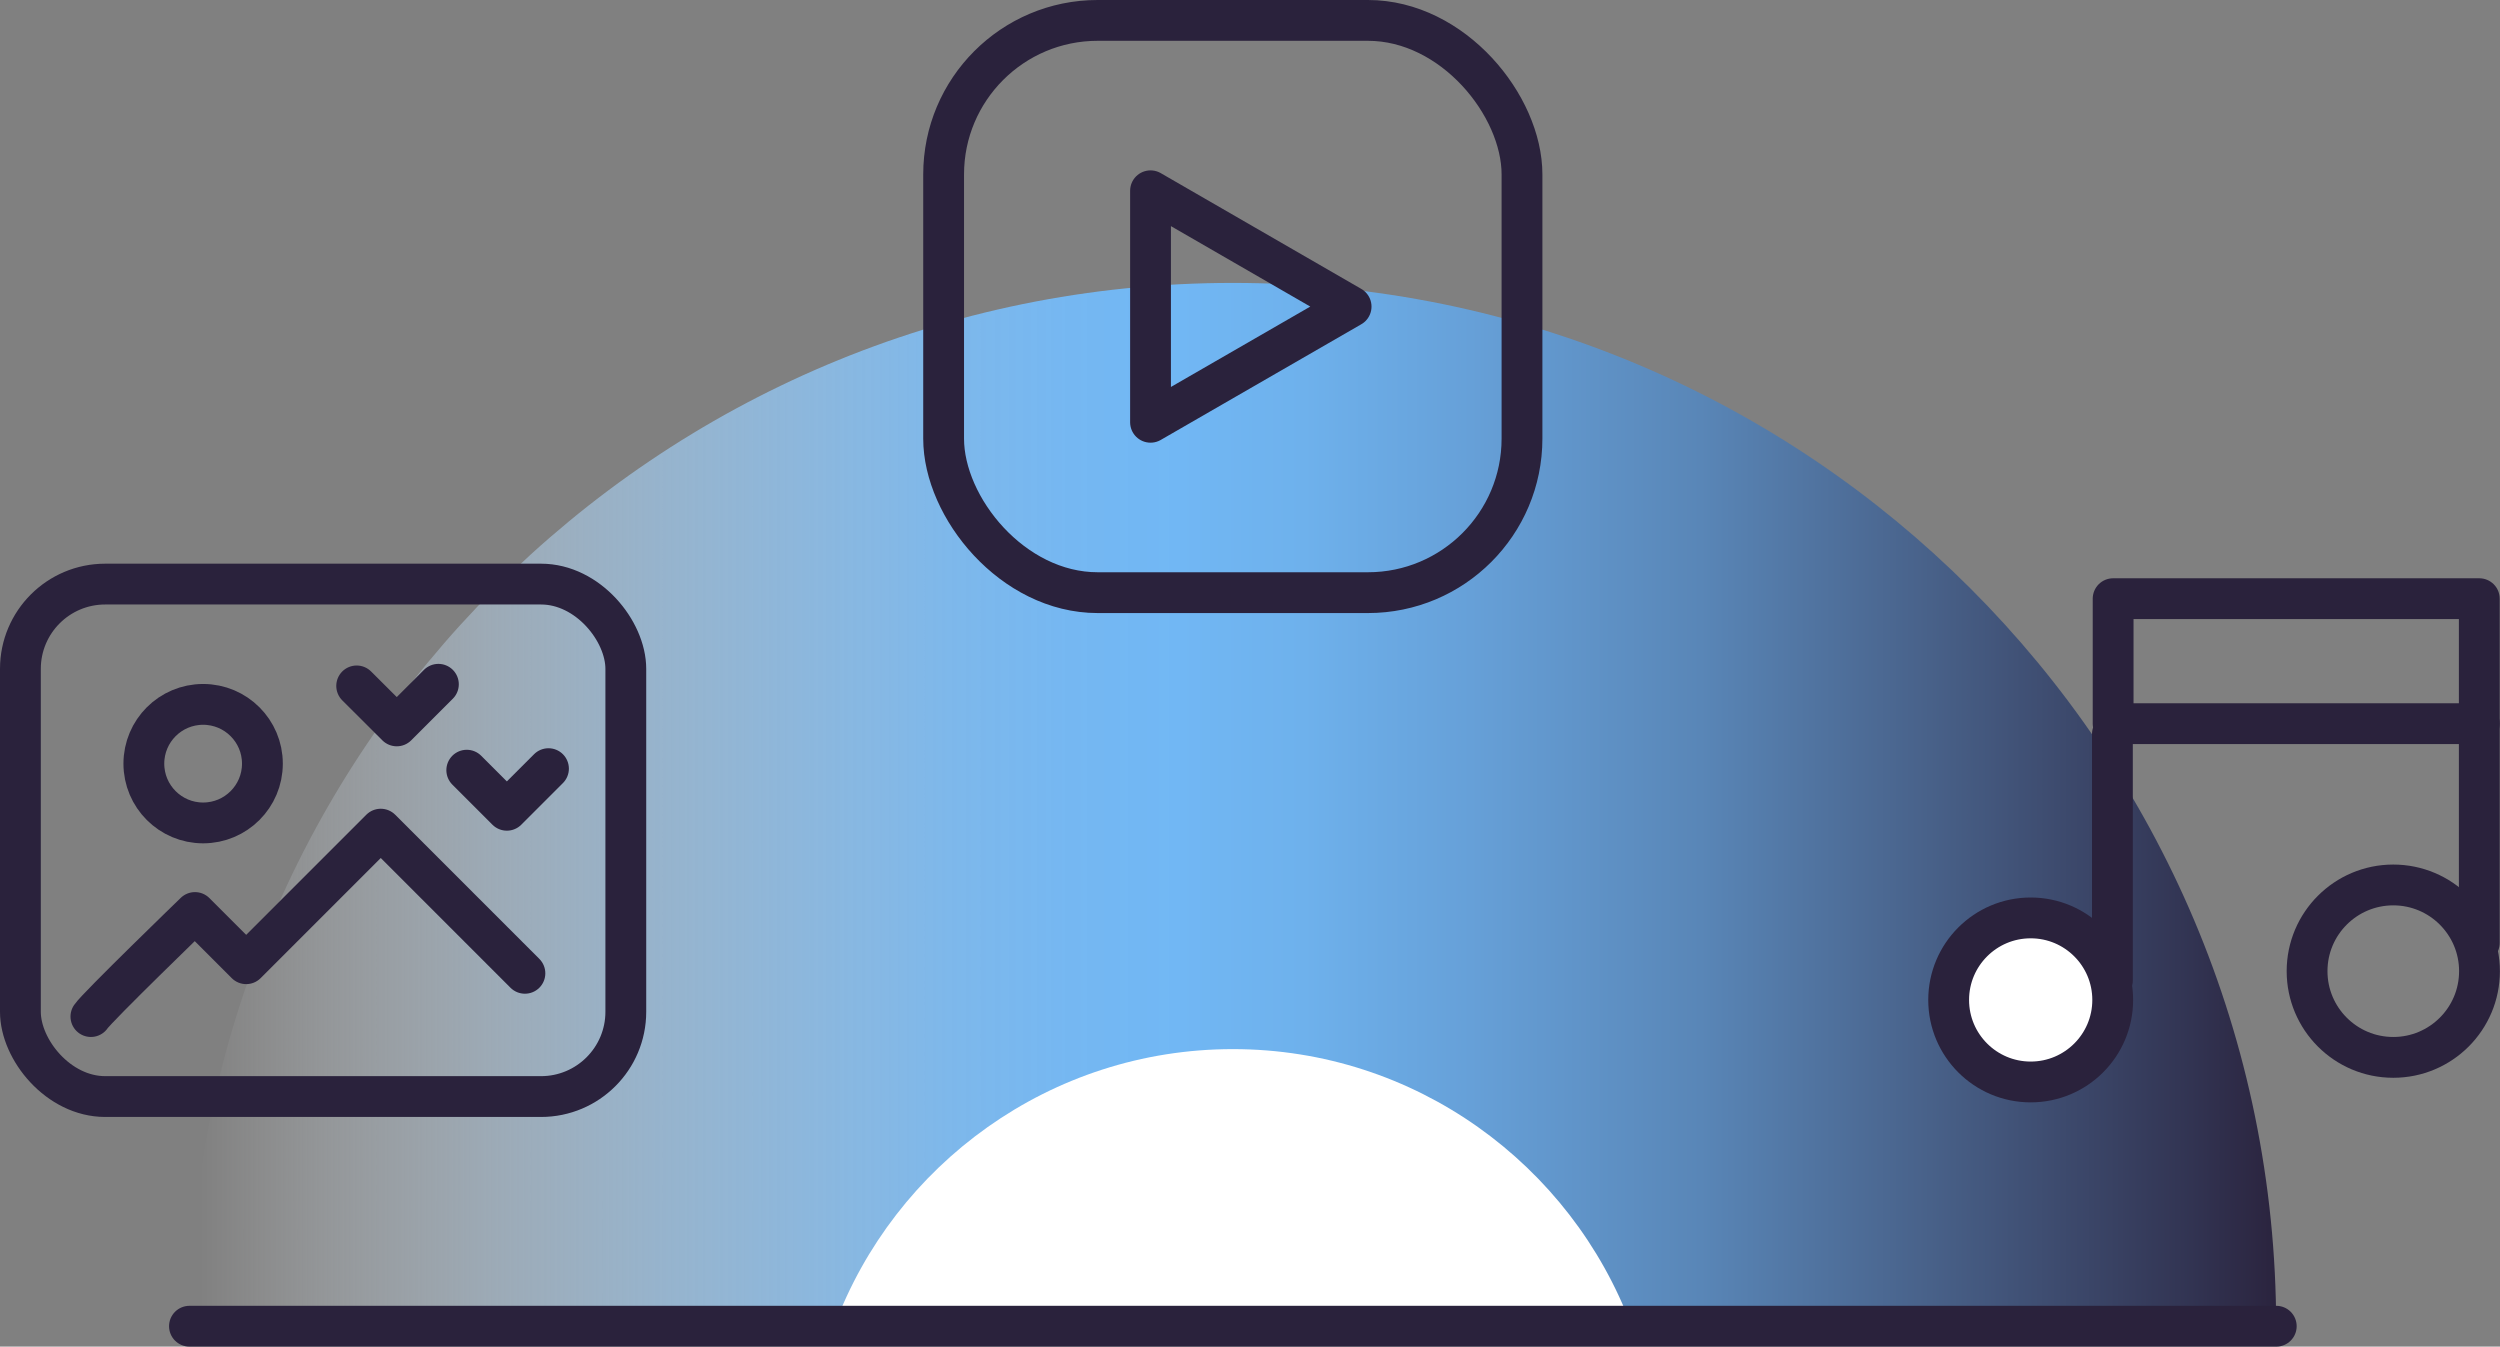
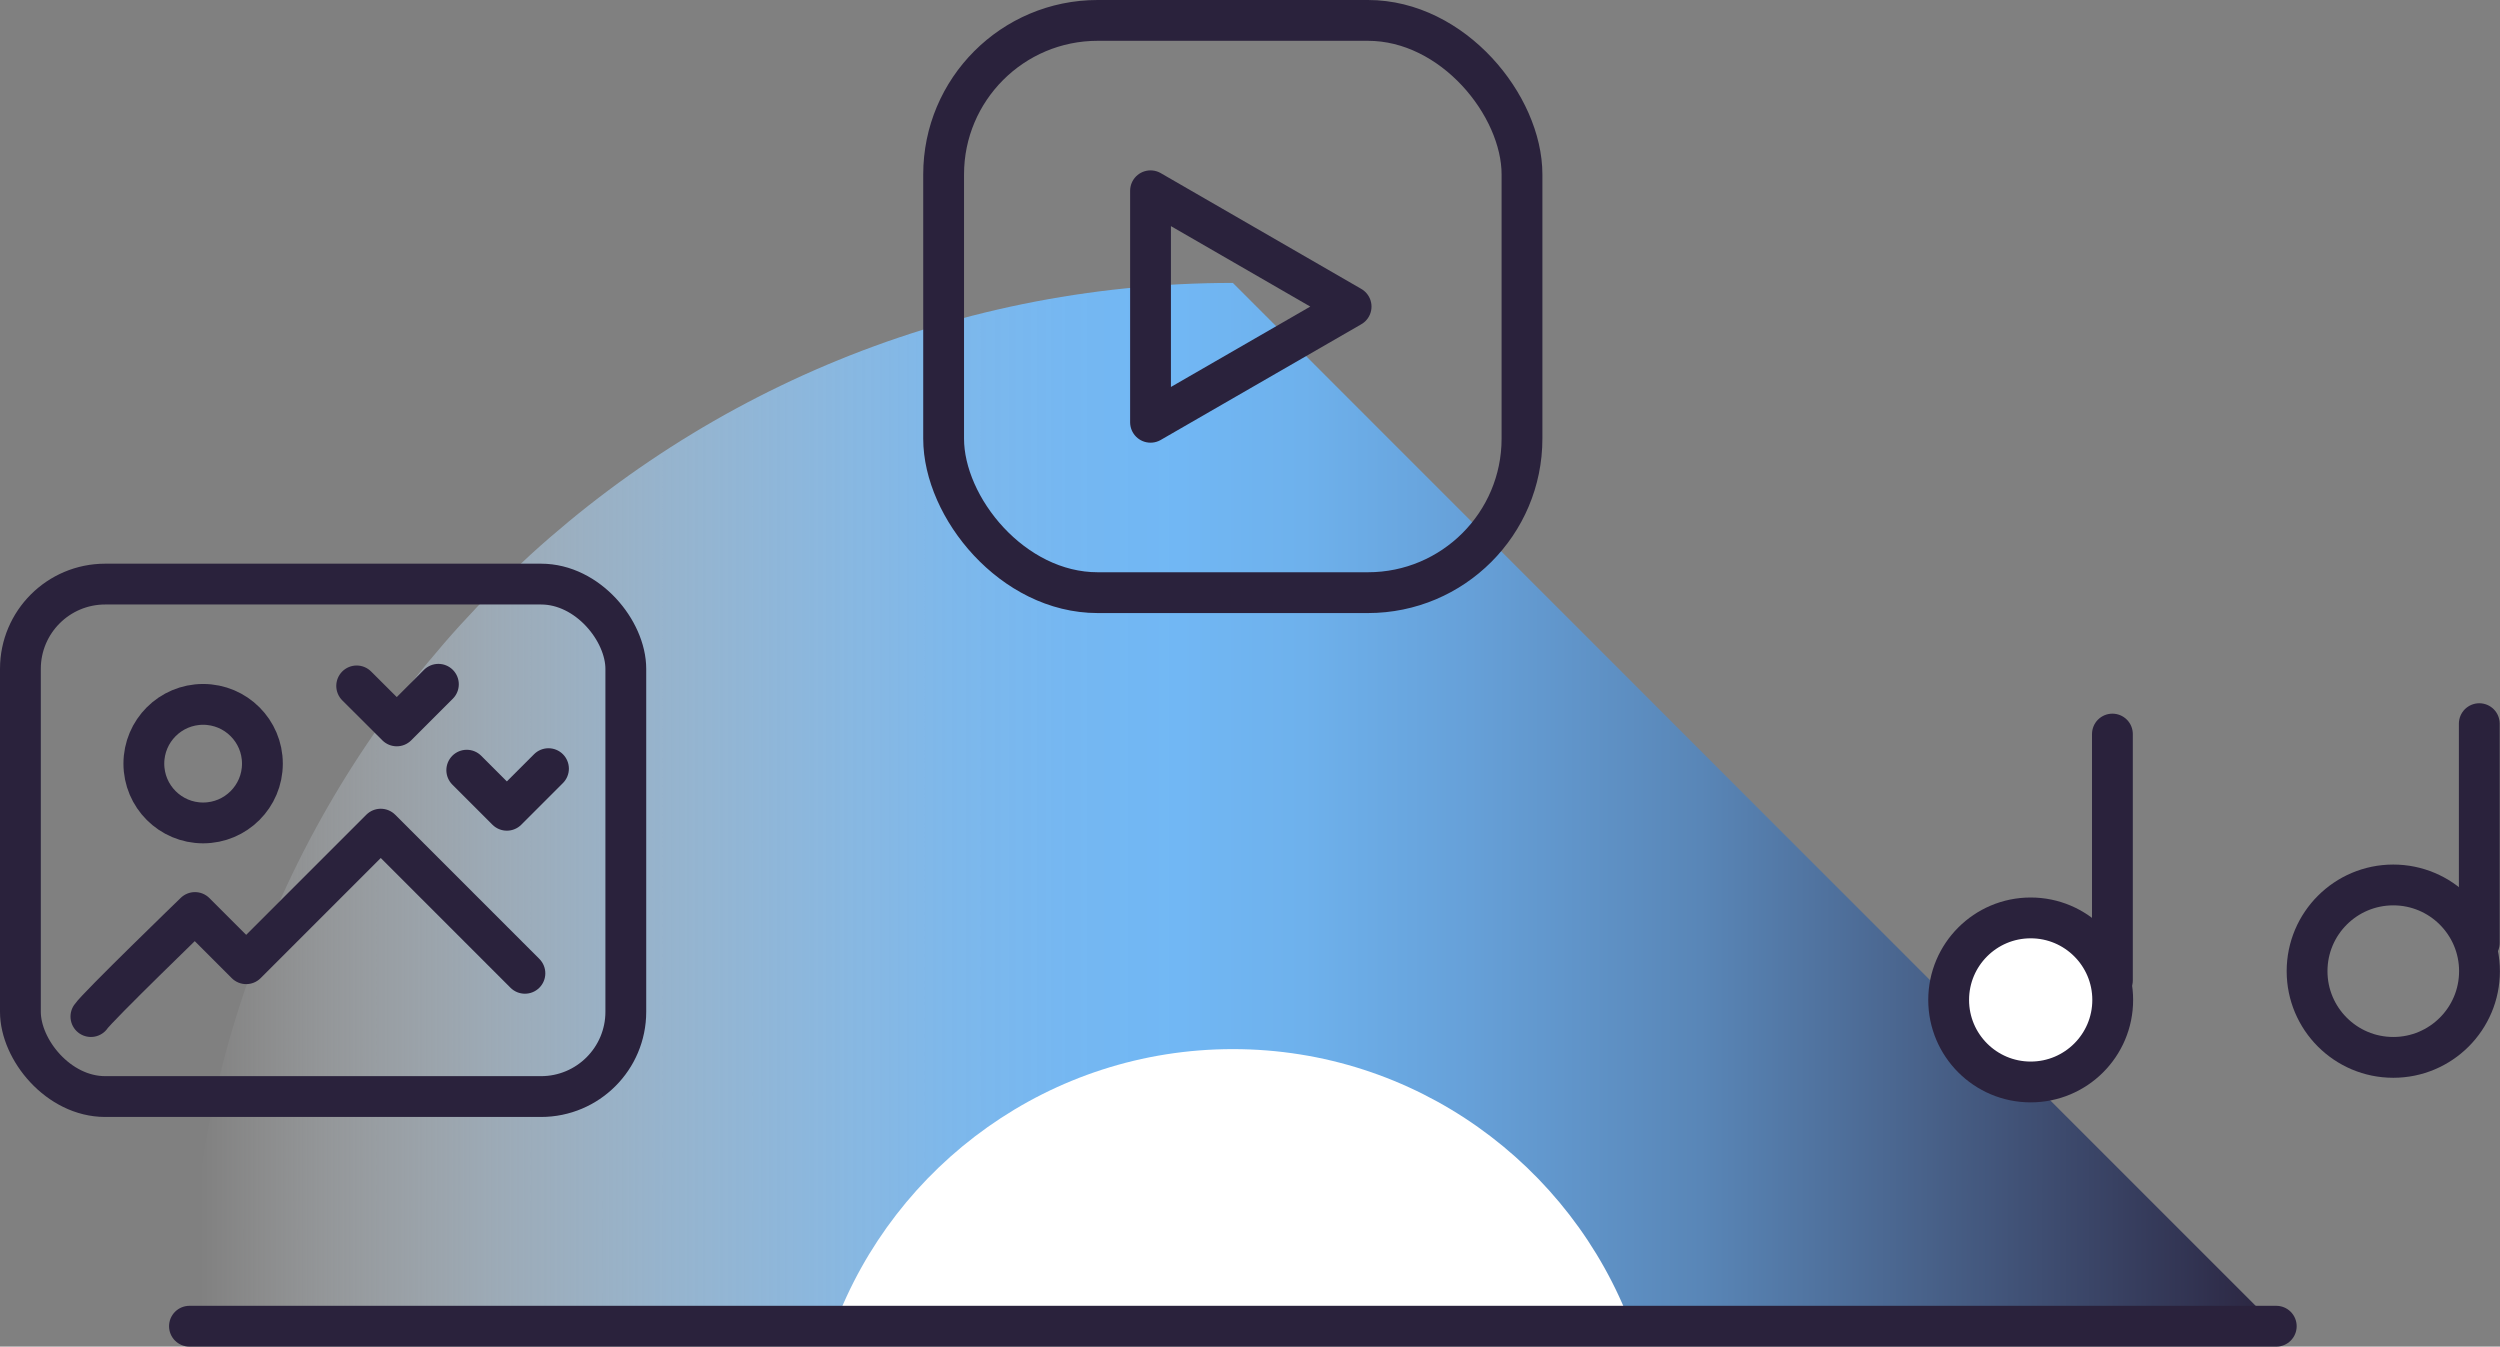
<svg xmlns="http://www.w3.org/2000/svg" id="Layer_2" viewBox="0 0 245.04 131.99">
  <rect x="0" y="0" width="245.04" height="131.99" fill="#808080" stroke="none" />
  <defs>
    <style>.cls-1{fill:none;}.cls-1,.cls-2{stroke:#2a223c;stroke-linecap:round;stroke-linejoin:round;stroke-width:4px;}.cls-3{fill:url(#linear-gradient);}.cls-4,.cls-2{fill:#fff;}</style>
    <linearGradient id="linear-gradient" x1="19.41" y1="78.86" x2="223.94" y2="78.86" gradientUnits="userSpaceOnUse">
      <stop offset="0" stop-color="#fff" stop-opacity="0" />
      <stop offset=".06" stop-color="#e2f0fc" stop-opacity=".2" />
      <stop offset=".14" stop-color="#c0dffa" stop-opacity=".44" />
      <stop offset=".22" stop-color="#a3d0f7" stop-opacity=".64" />
      <stop offset=".3" stop-color="#8dc5f6" stop-opacity=".8" />
      <stop offset=".36" stop-color="#7dbdf5" stop-opacity=".91" />
      <stop offset=".42" stop-color="#74b8f4" stop-opacity=".98" />
      <stop offset=".47" stop-color="#71b7f4" />
      <stop offset=".53" stop-color="#6eb1ec" />
      <stop offset=".61" stop-color="#66a0d8" />
      <stop offset=".72" stop-color="#5986b7" />
      <stop offset=".83" stop-color="#486189" />
      <stop offset=".96" stop-color="#313250" />
      <stop offset="1" stop-color="#2a223c" />
    </linearGradient>
  </defs>
  <g id="Layer_1-2">
-     <path class="cls-3" d="M120.84,27.73c-56.48,0-102.27,45.79-102.27,102.27h204.53c0-56.48-45.79-102.27-102.27-102.27Z" />
+     <path class="cls-3" d="M120.84,27.73c-56.48,0-102.27,45.79-102.27,102.27h204.53Z" />
    <rect class="cls-1" x="92.49" y="2" width="56.69" height="56.09" rx="15.1" ry="15.1" />
    <polygon class="cls-1" points="132.43 30.05 112.77 18.7 112.77 41.39 132.43 30.05" />
-     <rect class="cls-1" x="207.12" y="58.68" width="35.89" height="12.25" />
    <circle class="cls-2" cx="199.04" cy="98.01" r="8.04" />
    <circle class="cls-1" cx="234.58" cy="95.19" r="8.45" />
    <line class="cls-1" x1="243.01" y1="70.93" x2="243.01" y2="92.42" />
    <line class="cls-1" x1="207.05" y1="71.95" x2="207.05" y2="96.09" />
    <path class="cls-1" d="M8.91,99.64c.63-.94,10.2-10.2,10.2-10.2l5.02,5.02,13.19-13.19,14.13,14.13" />
    <circle class="cls-1" cx="19.91" cy="74.85" r="5.81" />
    <polyline class="cls-1" points="34.96 67.23 38.89 71.15 42.97 67.07" />
    <polyline class="cls-1" points="45.75 75.49 49.68 79.42 53.76 75.34" />
    <rect class="cls-1" x="2" y="57.25" width="59.34" height="50.23" rx="8.31" ry="8.31" />
    <path class="cls-4" d="M81.77,129.99c5.9-15.85,21.19-27.16,39.07-27.16s33.16,11.32,39.07,27.16h-78.14Z" />
    <line class="cls-1" x1="18.57" y1="129.99" x2="223.11" y2="129.99" />
  </g>
</svg>